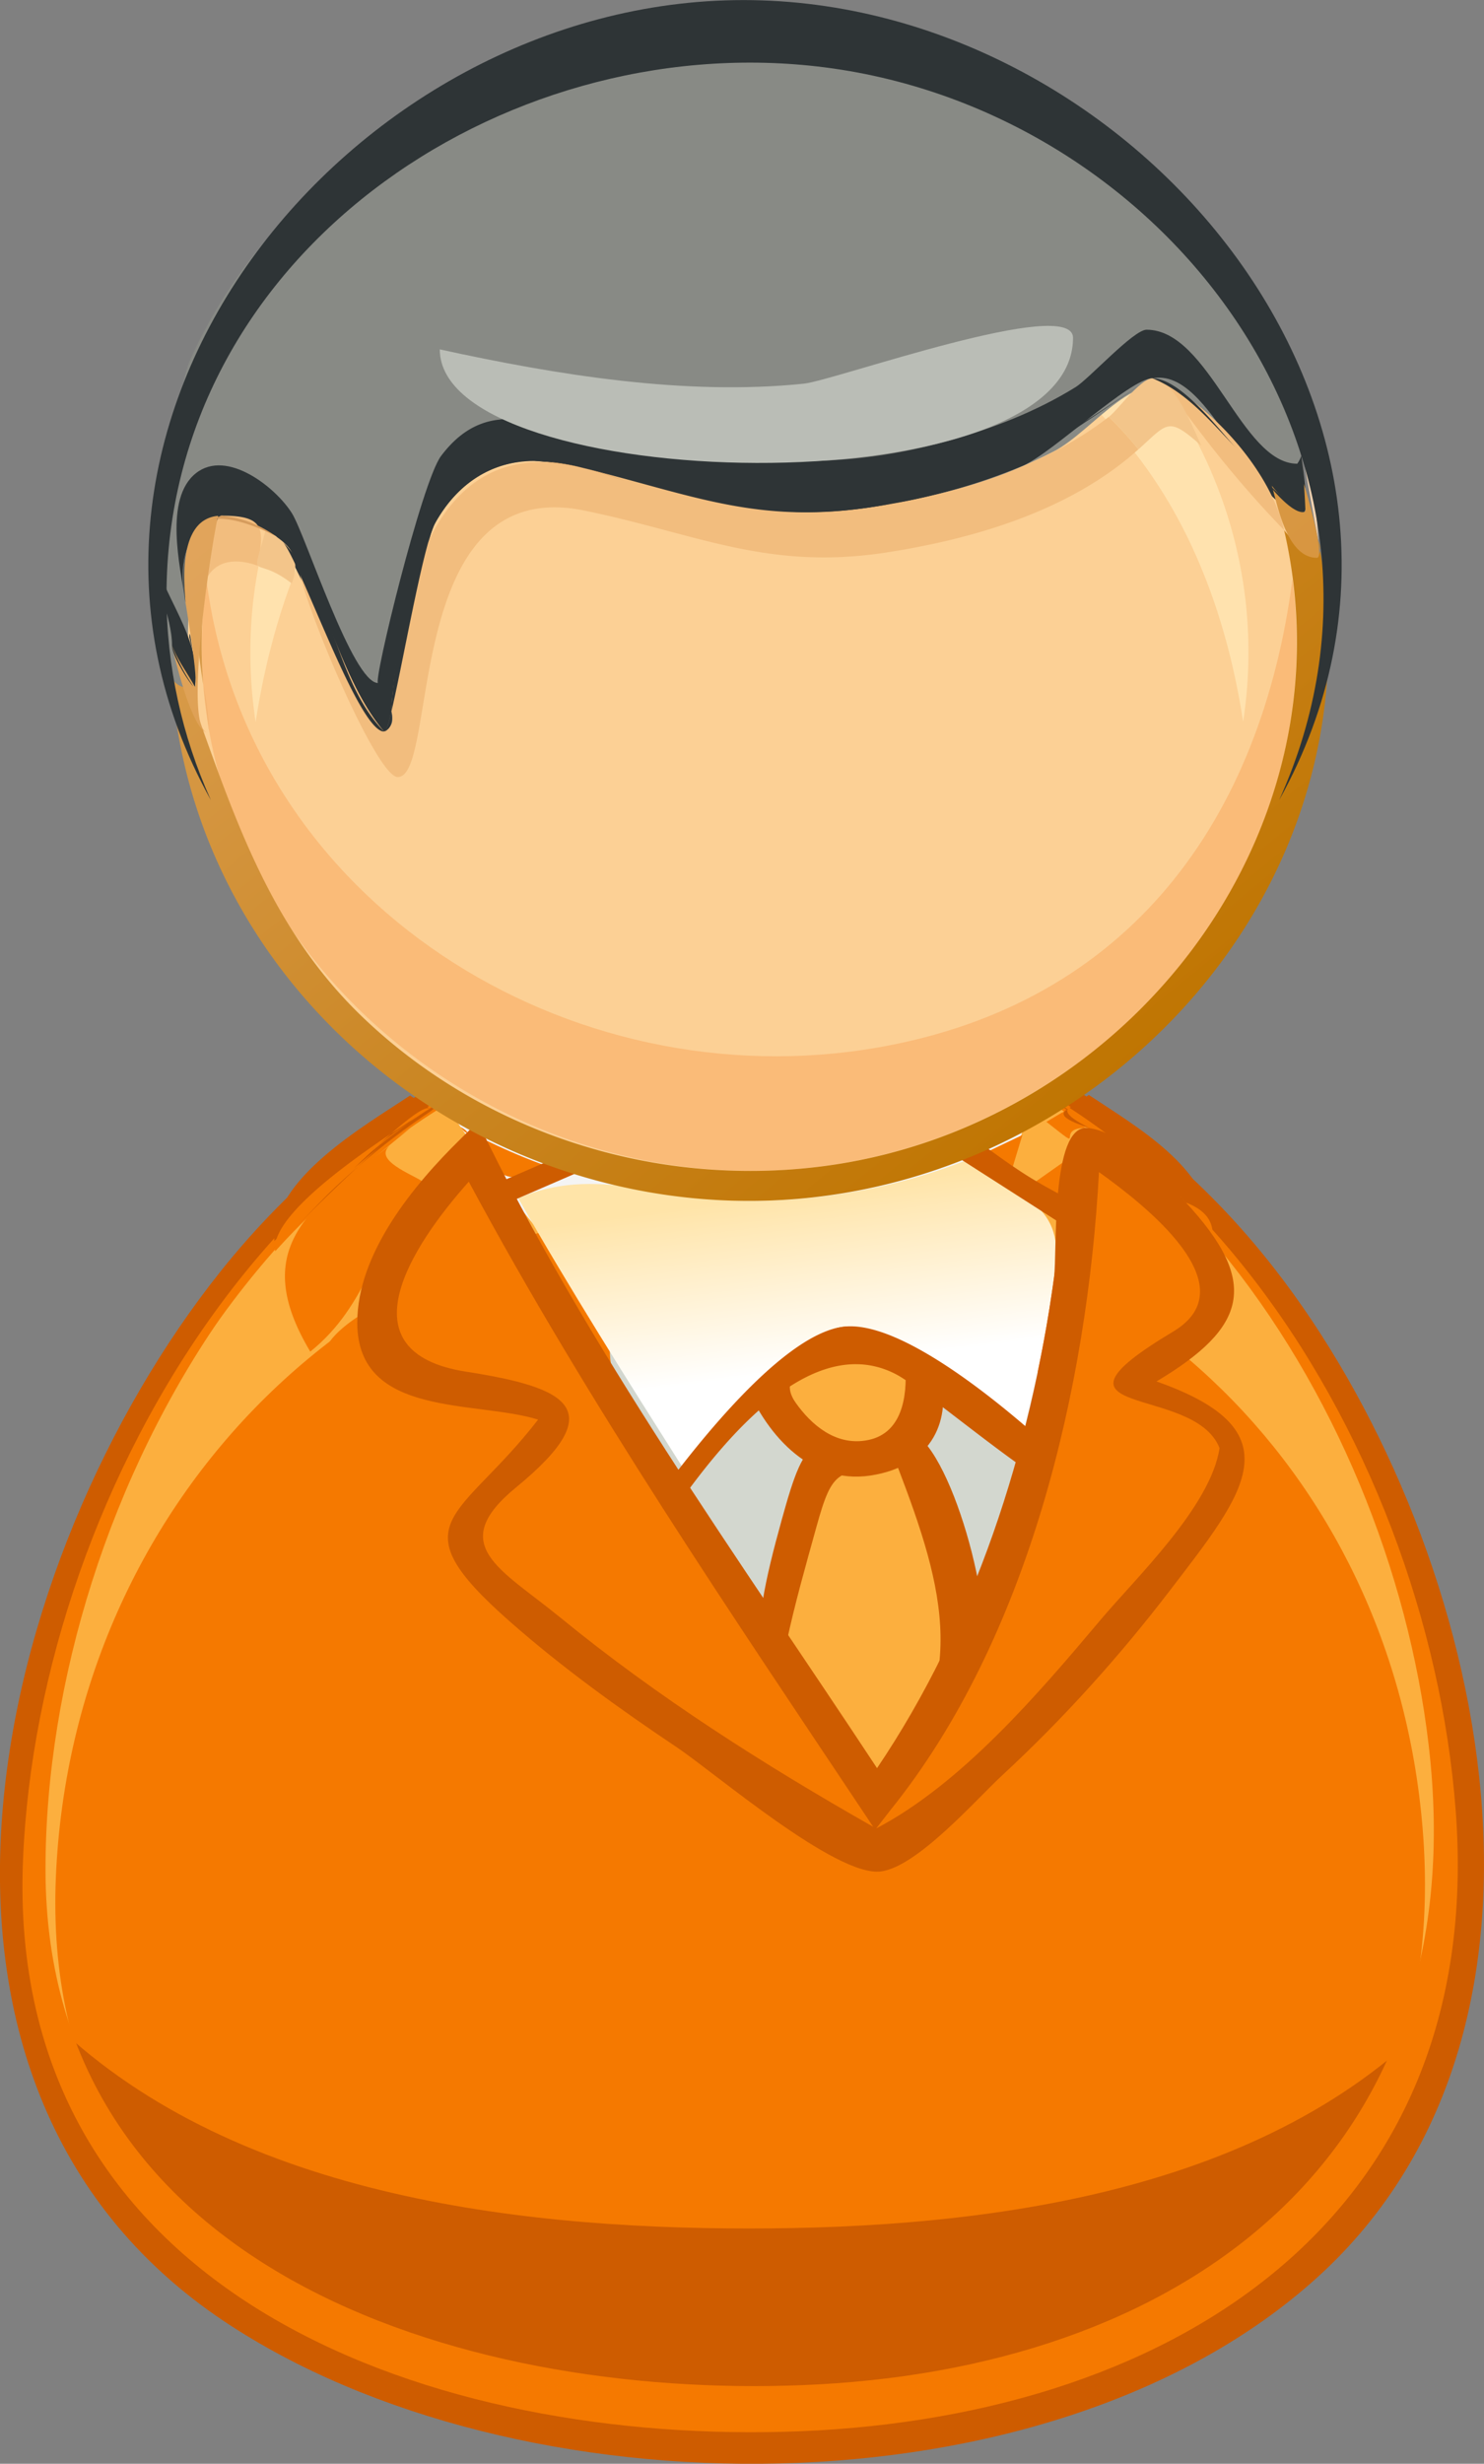
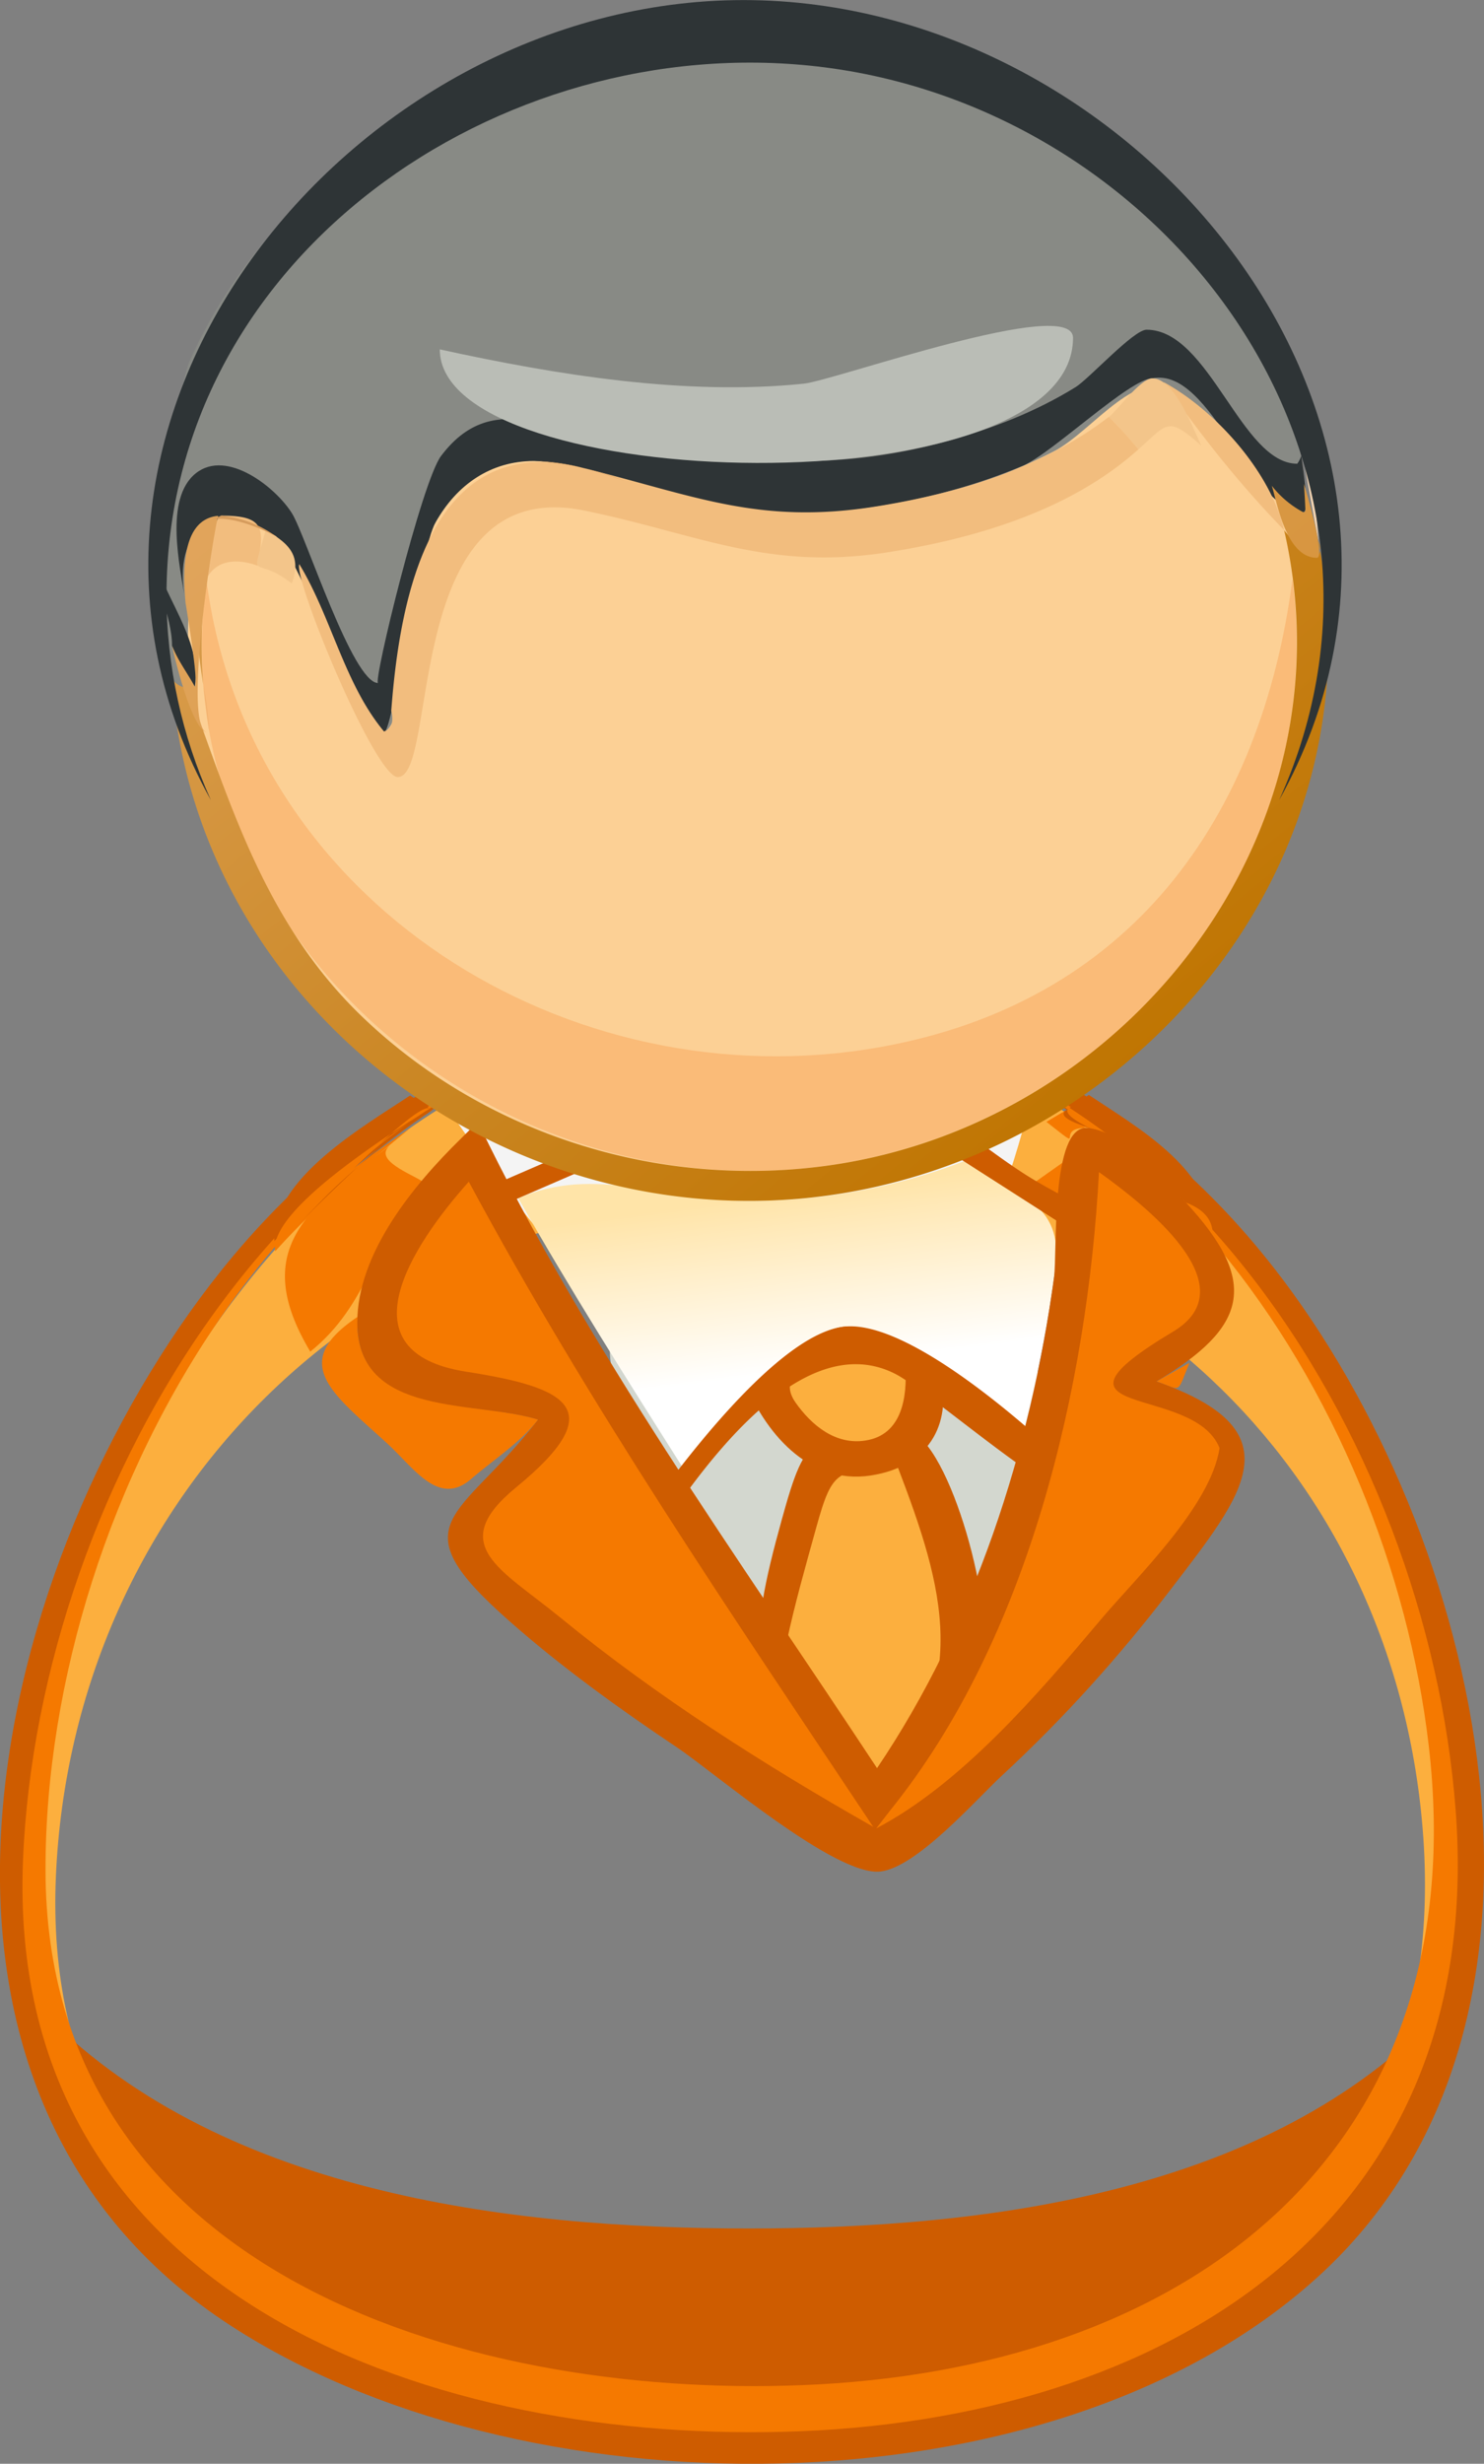
<svg xmlns="http://www.w3.org/2000/svg" viewBox="0 0 164.16 272.48">
  <rect x="0" y="0" width="164.16" height="272.48" fill="#808080" stroke="none" />
  <defs>
    <linearGradient id="a" y2="543.12" gradientUnits="userSpaceOnUse" x2="-255.54" gradientTransform="matrix(-1.984 -25.609 -25.609 1.984 13318 -7435.2)" y1="543.08" x1="-256.3">
      <stop offset="0" stop-color="#fff" />
      <stop offset="1" stop-color="#ffe4a8" />
    </linearGradient>
    <linearGradient id="b" y2="460.09" gradientUnits="userSpaceOnUse" x2="-268.41" gradientTransform="matrix(201.1 227.43 227.43 -201.1 -50555 153920)" y1="460.09" x1="-270.08">
      <stop offset="0" stop-color="#ffd8bf" />
      <stop offset=".539" stop-color="#bf7400" />
      <stop offset="1" />
    </linearGradient>
    <linearGradient id="c" y2="460.1" gradientUnits="userSpaceOnUse" x2="-268.4" gradientTransform="matrix(201.1 227.43 227.43 -201.1 -50555 153920)" y1="460.1" x1="-270.09">
      <stop offset="0" stop-color="#f3c192" />
      <stop offset=".539" stop-color="#d49035" />
      <stop offset="1" stop-color="#765735" />
    </linearGradient>
  </defs>
-   <path d="M162.22 208.71c0 45.938-44.044 62.126-83.516 61.114-43.836-1.126-82.184-23.902-76.4-72.264 4.978-41.648 37.762-89.402 84.358-86.64 47.516 2.814 75.558 54.864 75.558 97.79" fill="#f57900" />
  <path d="M82.96 112.56c-45.336 0-75.902 47.8-79.278 88.666-3.9 47.282 37.326 66.856 78.942 66.856-37.754 0-78.34-16.924-76.442-60.542C8 165.76 40.714 132.812 82.93 132.812c40.208 0 71.12 29.5 74.434 69.33 3.802 45.754-33.596 65.94-74.678 65.94 40.186 0 79.44-18.68 77.662-64.026-1.636-41.788-30.726-91.496-77.388-91.496" fill="#fcaf3e" />
  <path d="M24.43 140.57c-25.348 31.744-39.262 89.712.402 116.18 32.26 21.52 91.224 21.96 120.86-4.856 31.268-28.296 18.122-82.32-4.734-111.62-31.412-40.256-84.782-39.366-116.53.296m-21.37 69.566c0-44.65 33.046-100.67 83.424-97.744 45.376 2.636 72.616 50.884 74.168 91.98 1.646 43.63-34.196 62.89-73.616 63.928-37.66.996-83.976-13.12-83.976-58.164" fill="#ce5c00" />
  <path d="M82.832 246.46c-26.774 0-59.094-4.014-78.618-24.488 6.86 34.126 43.316 45.49 73.982 46.324 32.876.896 73.282-8.804 81.144-45.872-18.952 20.148-50.358 24.036-76.508 24.036" fill="#ce5c00" />
  <path d="M82.96 111.69c42.562 0 70.616 43.026 75.084 81.346 5.168 44.314-25.76 68.4-67.51 70.664-37.476 2.026-85.5-11.688-85.5-56.956 0-41.454 28.508-91.786 73.924-94.936-45.49 3.078-74.742 52.352-76.416 93.964-1.908 47.352 43.712 64.216 84.108 63.176 41.912-1.078 77.856-22.838 74.376-68.742-3.116-41.06-32.382-88.516-78.066-88.516" fill="#f57900" />
  <path d="M99.5 152.18c-4.598 5.638-10.152 11.276-17.014 6.236-4.574 4.348-6.668 4.362-2.938 10.204 3.188 4.978 3.274 8.398 9.64 7.984 6.886-.454 18.478-.966 20.956-8.136 1.83-5.294 4.12-6.978-1.016-10.532a85.25 85.25 0 00-9.628-5.756m32.09-1.46c-1.22.684-2.438 1.368-3.652 2.058 2.878 1.014 2.174 1.442 3.652-2.058m-92.046-5.072c-7.654 5.112-2.75 8.466 3.23 13.934 3.054 2.788 5.734 7.11 9.346 3.984 2.426-2.098 5.434-4.012 7.41-6.57-7.204-2.236-20.516-.25-19.986-11.348m5.88-20.91c-2.558 1.79-15.398 10.314-14.98 13.65 4.546-5.072 9.722-9.36 14.98-13.65m72.35-1.88c-1.5.948 1.89 1.736 2.884 1.94-.96-.644-1.924-1.296-2.884-1.94" fill="#f57900" />
  <path d="M117.778 128.42c-1.056.744-2.112 1.486-3.172 2.236l2.922 1.874.25-4.11m-74.688-1.692c-9.204 6.926-15.468 11.532-8.768 22.754 6.482-5.204 7.064-12.15 12.418-18.82-1.256-.828-5.432-2.368-3.65-3.934m74.406-3.696c-.578.348-1.162.698-1.738 1.04 4.692 3.684.77.73 4.286.666-.848-.568-1.698-1.132-2.548-1.706" fill="#f57900" />
  <path d="M47.82 122.78c-5.744 3.802-10.958 8.366-15.606 13.438 1.384-1.46 14.28-14.32 15.606-13.438m70.148-.04c-1.336.87 1.944 1.796 3.058 2.164-1.016-.716-2.038-1.44-3.058-2.164m-72.602-1.584c-5.208 3.458-15.334 9.26-15.01 16.102 5.082-5.58 10.828-10.572 17.178-14.656-.726-.486-1.446-.966-2.168-1.446m75.08-.06c-.716.478-1.43.954-2.146 1.434 5.886 3.834 11.066 8.334 15.812 13.522-.408-6.892-8.26-11.358-13.666-14.956" fill="#ce5c00" />
  <path d="M131.208 133.01c.974 1.184 1.956 2.374 2.934 3.558.034-1.624-.948-2.808-2.934-3.558m-83.67-10.412c-3.638 2.342-17.54 10.952-17.108 15.628 1.82-2.11 15.614-16.608 17.108-15.628m70.764-.072c-1.446.92 4.374 3.136 5.04 3.578a76.313 76.313 0 00-5.04-3.578" fill="#f57900" />
  <path d="M114.48 118.93c-20.106-14.142-46.284-11.834-66.802.79 5.838 9.102 12.514 17.694 20.008 25.496 4.364 4.538 12.214 14.274 18.78 15.582 14.838 2.966 26.616-32.1 28.014-41.868" fill="#f4f4f4" />
-   <path d="M53.89 126.17c.676 4.604 3.076 4.906 6.004 2.572a64.508 64.508 0 01-6.004-2.572m59.206-.644l-3.718 1.776c.886.566 1.776 1.138 2.664 1.71.348-1.164.702-2.322 1.054-3.486m-62.146-.888c.73 1.06 1.244.684 0 0" fill="#f57900" />
  <path d="M67.46 149.38c0-5.334 38.902.25 42.722 1.078 5.652 1.236 8.652 1.942 7.406 8.092-1.726 8.524-5.028 16.884-8.458 24.842-2.144 4.972-5.358 15.228-10.722 17.828-3.508 1.702-9.104-8.96-10.356-10.954-5.04-8.012-9.504-16.404-13.712-24.876-2.114-4.262-6.88-11.036-6.88-16.01" fill="#d3d7cf" />
  <path d="M100.608 160.17c2.05 5.308 8.328 16.694 6.268 22.344-2.038 5.584-6.708 22.976-13.69 15.062-8.102-9.182-8.818-14.226-5.78-25.494 2.946-10.906 2.042-11.076 13.202-11.912" fill="#fcaf3e" />
  <path d="M100.458 158.22c-10.756.816-11.144-.394-13.986 9.874-3.708 13.38-4.42 20.036 5.502 31.052 8.588 9.558 14.01-8.74 16.496-15.33 1.894-5.026-3.372-24.45-8.012-25.596m-1.16 4c5.112 13.372 8.358 24.35-2.478 36.182-4.082-2.946-10.962-11.318-9.822-16.706.912-4.294 2.126-8.532 3.296-12.762 1.852-6.694 2.342-6.214 9.004-6.714" fill="#ce5c00" />
  <path d="M84.322 152.46c1.944-1.514 6.314-6.52 8.666-6.742 1.332-.126 8.898 3.472 9.038 4.676 1.61 13.872-13.304 12.78-17.704 2.066" fill="#fcaf3e" />
  <path d="M91.788 144.17c-1.686 1.316-10.24 6.506-9.546 8.308 2.23 5.8 7.126 11.754 14.052 10.708 14.066-2.132 7.838-21.508-4.506-19.016m1.464 3.816c2.298 1.05 4.594 2.11 6.894 3.156.222 3.256-.314 7.572-4.438 8.176-3.302.508-5.95-1.708-7.706-4.204-2.396-3.404 2.58-5.038 5.25-7.128" fill="#ce5c00" />
  <path d="M-64.34 182.89c-7.554 2.908-15.638 4.388-23.732 4.388-9.318 0-16.996-4.02-25.57-.296 5.738 10.096 11.952 19.932 18.166 29.738 3.258-3.776 12.234-15.004 17.892-15.532 5.486-.512 16.048 8.29 19.93 11.242 1.516-5.854 2.66-11.8 3.432-17.792.936-7.282-4.416-8.084-10.118-11.748" fill="url(#a)" transform="translate(170.97 -54.46)" />
  <path d="M90.204 115.59c-14.56 6.314-29.118 12.628-43.676 18.944 9.01 11.984 16.98 24.338 25.004 37.012 5.416-8.392 16.81-25.034 27.49-19.608 3.8 1.928 18.21 14.734 21.128 13.846 5.152-1.586 6.772-15.628 7.68-19.852 2.05-9.57-6.752-11.122-14.518-16.108-6.684-4.296-15.61-12.486-23.108-14.234m.364 2.518c8.198 5.314 16.444 10.564 24.666 15.838a6493.47 6493.47 0 0010.696 6.862c1.562 1.006-3.644 20.646-6.384 22.522-4.586-4.514-18.732-17.418-26.158-16.61-7.298.79-18.04 15.248-21.762 20.424-6.81-10.826-13.63-21.37-21.28-31.61 13.42-5.77 26.802-11.644 40.222-17.426" fill="#ce5c00" />
  <path d="M52.32 127.35c12.6 24.982 29.252 48.334 44.65 71.65 10.508-14.088 16.792-31.736 20.146-48.818a148.624 148.624 0 002.676-23.194c.042-1.112 7.7 5.058 8.104 5.454 2.752 2.684 7.976 7.584 7.266 11.97-.712 4.368-10.426 5.316-10.426 8.612 0 4.032 14.858 1.762 11.496 8.958-3.624 7.746-9.724 14.766-15.296 21.146-6.298 7.222-18.942 24.296-28.342 18.844-11.834-6.86-23.5-14.378-33.912-23.292-1.882-1.604-10.406-7.584-8.05-10.866 1.762-2.454 16.052-11.202 8.62-12.94-5.88-1.374-18.148-.118-17.752-9.01.308-7.022 6.128-13.726 10.82-18.514" fill="#f57900" />
  <path d="M50.95 125.96c-5.208 5.104-11.428 12.636-11.428 20.312 0 10.542 13.05 8.57 20.004 10.728-8.62 11.168-15.794 11.196-3.09 22.364 5.788 5.092 12.078 9.618 18.47 13.904 4.25 2.856 17.57 14.308 22.51 13.708 4.038-.488 10.56-7.958 13.43-10.618 6.79-6.276 13.012-13.194 18.628-20.536 8.196-10.708 13.99-17.582-1.542-23.042 10.024-5.98 11.508-10.932 3.15-19.898-2.426-2.604-6.928-7.814-10.794-8.136-4.106-.34-3.316 13.788-3.692 16.55-2.59 18.958-8.796 38.288-19.578 54.252-15.264-23.16-32.112-46.432-44.162-71.472-.634.634-1.272 1.26-1.906 1.884m6.154 38.524c10.584-8.676 5.628-11.042-5.522-12.78-13.742-2.13-6.09-13.88.276-21.016 13.234 24.648 29.228 48.082 44.736 71.348-12.058-6.848-23.878-14.36-34.626-23.154-6.582-5.386-12.674-7.998-4.864-14.398m41.368 35.738c15.348-19.018 21.818-46.874 23.098-70.594 4.886 3.5 16.652 12.578 8.21 17.634-16.286 9.756 2.292 5.684 5.126 12.886-.968 6.458-9.228 14.326-13.176 19.016-6.932 8.236-15.384 18.11-24.804 23.054l1.546-1.996" fill="#ce5c00" />
  <path d="M145.218 71.25c0 33.638-29.408 59.89-62.32 59.89S20.58 104.89 20.58 71.25c0-33.648 29.39-59.922 62.318-59.922 32.932 0 62.32 26.27 62.32 59.922" fill="#fcd095" />
-   <path d="M41.1 48.76c14.21-16.636 38.996-20.75 59.366-15.128 22.334 6.164 33.676 24.218 37.052 46.194 4.964-32.678-22.32-61.014-54.622-61.014-32.338 0-59.57 28.358-54.618 61.042C29.964 68.902 33.82 57.31 41.1 48.76" fill="#ffe2ae" />
  <path d="M142.974 64.04c-3.458 26.606-18.06 46.952-45.858 51.806-34.02 5.946-69.704-15.82-74.292-51.798-5.012 36.918 28.054 67.59 64.05 65.334 33.266-2.084 60.426-31.592 56.1-65.342" fill="#fabb78" />
  <path d="M-148.22 118.65c-1.626 3.388-.776 8.058-.266 11.564a56.727 56.727 0 01.266-11.564m119.3-5.55c7.804 33.822-17.652 66.15-51.272 70.374-18.394 2.316-37.308-3.698-50.714-16.57-12.084-11.61-15.428-26.83-21.216-41.454 0 34.92 30.048 61.824 64.042 61.824 38.076 0 70.536-34.264 62.94-73.004.32.73.268 1.356-.162 1.888a11.55 11.55 0 01-3.618-3.058m2.292-3.474c.068 1.488.068 1.488 0 0m-.062-1.038c.068 1.116.068 1.116 0 0m-.05-.606c.046.566.016.15 0 0" fill="url(#b)" transform="translate(170.97 -54.46)" />
  <path d="M127.24 20.002c10.638 10.816 16.534 20.25 17.158 36.274-.032-.948-12-11.242-13.824-12.728-4.482-3.656-9.65 4.152-14.026 6.388-11.062 5.658-27.876 9.972-40.064 5.94-6.514-2.152-14.074-6.518-21.13-4.374-4.084 1.244-6.696 4.808-8.314 8.576-1.644 3.822-1.882 19.154-4.364 20.774-.944.61-8.952-17.556-10.018-19.174-12.982-19.656-12.666 14.688-11.12 14.298-8.346 2.078-1.826-33.21-.592-35.98 5.862-13.162 16.54-23.318 29.45-29.494C73.748-.67 108.21.516 127.24 20.002" fill="#888a85" />
  <path d="M16.76 60.58c.154 3.572 2.272 7.532 2.272 10.848-.452-1.06 2.02 4.914 2.528 4.53.818-5.44-3.71-10.07-4.8-15.378m110.07-24.114c-1.442 0-6.354 5.422-7.848 6.348-4.37 2.704-9.23 4.59-14.172 5.96-13.096 3.63-23.504 2.21-36.462.072-7.518-1.236-14.05-5.742-19.562 1.586-2.124 2.822-7.554 25.106-6.964 25.106-2.822 0-8.008-16.32-9.512-18.746-1.778-2.876-7.21-7.182-10.642-4.454-3.548 2.816-1.744 10.4-1.18 14.07-1.502-7.986 3.398-11.248 10.038-7.104 2.602 2.492 9.646 21.89 12.038 21.594.822-.19 3.94-20.18 5.622-23.146 2.332-4.126 6.072-6.768 10.886-6.768 8.244.282 15.376 6.136 23.528 6.136 10.35 0 20.958-1.566 30.542-5.604 3.196-1.348 11.852-9.676 14.346-9.676 6.532-1.27 10.82 14.808 16.682 14.808.918 0-.604-8.762-.708-9.346.826 1.526.838 2.854.042 3.986-6.206-.002-9.708-14.822-16.674-14.822" fill="#2e3436" />
  <path d="M118.698 37.366c0 19.094-70.048 17.372-70.048 1.274 12.872 2.814 27.114 5.152 40.276 3.792 3.418-.358 29.772-9.798 29.772-5.066" fill="#babdb6" />
  <path d="M142.808 43.982c1.218 5.176 1.998 10.598 3.03 15.828-.332-5.368-1.208-10.75-3.03-15.828" fill="#f3d4b2" />
  <path d="M24.52 57.03c-1.056 0-1.672 6.406-1.77 7.156-.18.382.07-.178.07-.144 1.164-2.256 3.548-2.25 5.66-1.482.77-4.136.83-5.53-3.96-5.53m98.144-10.932c-7.298 5.644-16.678 8.46-25.664 9.9-13.158 2.118-20.28-1.25-32.75-4.308-16.566-4.064-20.018 14.188-20.968 26.922.298 1.224.034 1.986-.796 2.294-4.386-5.25-5.808-12.628-9.378-18.516-.666 1.618 8.36 23.548 10.892 23.548 4.626 0 .338-33.652 20.664-29.468 12.488 2.564 20.23 6.688 33.498 4.616 9.746-1.526 20.278-4.65 27.768-11.39a42.124 42.124 0 00-3.266-3.598m6.042-3.848c4.24 6.012 8.188 11.044 13.346 16.386-1.464-6.354-7.502-13.202-13.346-16.386" fill="#f2bd7e" />
  <path d="M29.38 58.64c-1.644 6.084-1.39 2.558 2.894 5.886 1.124-3.012-.266-4.434-2.894-5.886m98.106-16.794c-1.316 0-3.846 3.506-4.816 4.256a41.156 41.156 0 013.262 3.6c3.294-2.96 3.26-3.678 6.966-.402-.85-1.724-2.936-7.454-5.412-7.454" fill="#f3c58a" />
  <path d="M22.49 75.75c.216 1.724.43 3.448.648 5.17a33.427 33.427 0 00-.648-5.17m.334-11.714" fill="#f1b26f" />
  <path d="M-146.84 111.51c-4.256.388-3.832 6.742-3.61 9.59-.006-.04 1.514 9.01 1.042 9.32-.79-1.466-1.854-2.86-2.522-4.504.25 1.138 2.226 9.584 3.996 9.584-2.932 0 .488-21.668 1.094-23.99m120.11-3.532c.066.92.118 1.834.156 2.754.038.238-.042.362-.232.376a10.878 10.878 0 01-3.48-2.928c.56 1.698 1.552 7.972 4.99 7.972 1.024.002-1.288-7.7-1.434-8.174" fill="url(#c)" transform="translate(170.97 -54.46)" />
  <path d="M42.76 80.78a.368.368 0 01-.276.132c.092-.046.184-.094.276-.132m-22.728-7.13c.132.25.264.506.394.756-.132-.25-.264-.506-.394-.756m-.382-.782c.214.432.214.432 0 0m-.372-.83c.28.626.28.626 0 0m-.244-.598c0 .026.392.992 0 0m5.486-14.406c-.734.236-1.462.474-2.198.71 3.216-1.506 9.024 2.084 8.196 1.566-1.808-1.296-3.808-2.058-5.998-2.276m119.79-.426c-.05.012-.1.032-.148.046.048-.014.098-.034.148-.046m.022-1.64c.014.264.014.264 0 0m-.074-1.176c.028.448.028.448 0 0m-84.82-2.802c3.348.236 6.584.972 9.706 2.216-3.118-1.112-6.368-2.124-9.706-2.216m-.374 0c-.478 0-.478 0 0 0m77.388-1.744c.844.902 1.694 1.802 2.54 2.704-.846-.902-1.69-1.802-2.54-2.704m6.306-5.392a61.923 61.923 0 011.454 9.36c-.146-1.83-.752-7.526-1.454-9.36m-15.278-2.008c-.626.178-.626.178 0 0" fill="#d69c5d" />
-   <path d="M21.56 75.96c-.056.02-.056.02 0 0m-2.528-4.53c0 1.044 1.806 3.972 2.338 4.464a20.202 20.202 0 01-2.338-4.464m1.91-.968c0-1.988.832 5.34.618 5.498.04-1.854-.168-3.69-.618-5.498m10.404-10.464c2.084 2.696 8.33 20.91 11.138 20.91-5.462-5.612-5.558-15.182-11.138-20.91M22.324 57.742c-2.266 1.808-2.232 6.446-1.806 8.9-.204-2.58-.576-6.98 1.806-8.9m122.07-1.468c-.112.434-.112.434 0 0m-5.402-4.328c.928 1.144 3.552 4.704 5.17 4.704a20.099 20.099 0 01-5.17-4.704m-80.288-.96c-4.67.11-8.268 2.774-10.528 6.768-1.682 2.964-4.798 22.956-5.622 23.146.75-.394.99-1.158.724-2.288.67-9.504 2.522-27.324 15.426-27.626m.36 0c.762-.008 1.522.046 2.278.15-.76-.052-1.518-.104-2.278-.15m67.946-9.012c-8.74 5.828-14.868 10.874-25.732 13.22-14.874 3.216-23.592-.486-37.614-3.644 12.528 2.83 19.952 6.578 33.204 4.466 12.708-2.018 20.014-7.294 30.142-14.042m.472-.132c-.002 0-.002 0 0 0 3.788 1.506 6.506 4.876 9.298 7.75-1.796-1.848-6.116-7.75-9.298-7.75" fill="#2e3436" />
  <path d="M18.42 65.85c0-37.412 36.838-62.55 72.022-58.496 38.386 4.426 68.058 43.518 51.064 81.124C164.64 46.866 125.818.008 82.248.008 38.674.008.264 47.012 23.326 88.484c-3.208-7.098-4.906-14.838-4.906-22.634" fill="#2e3436" />
</svg>